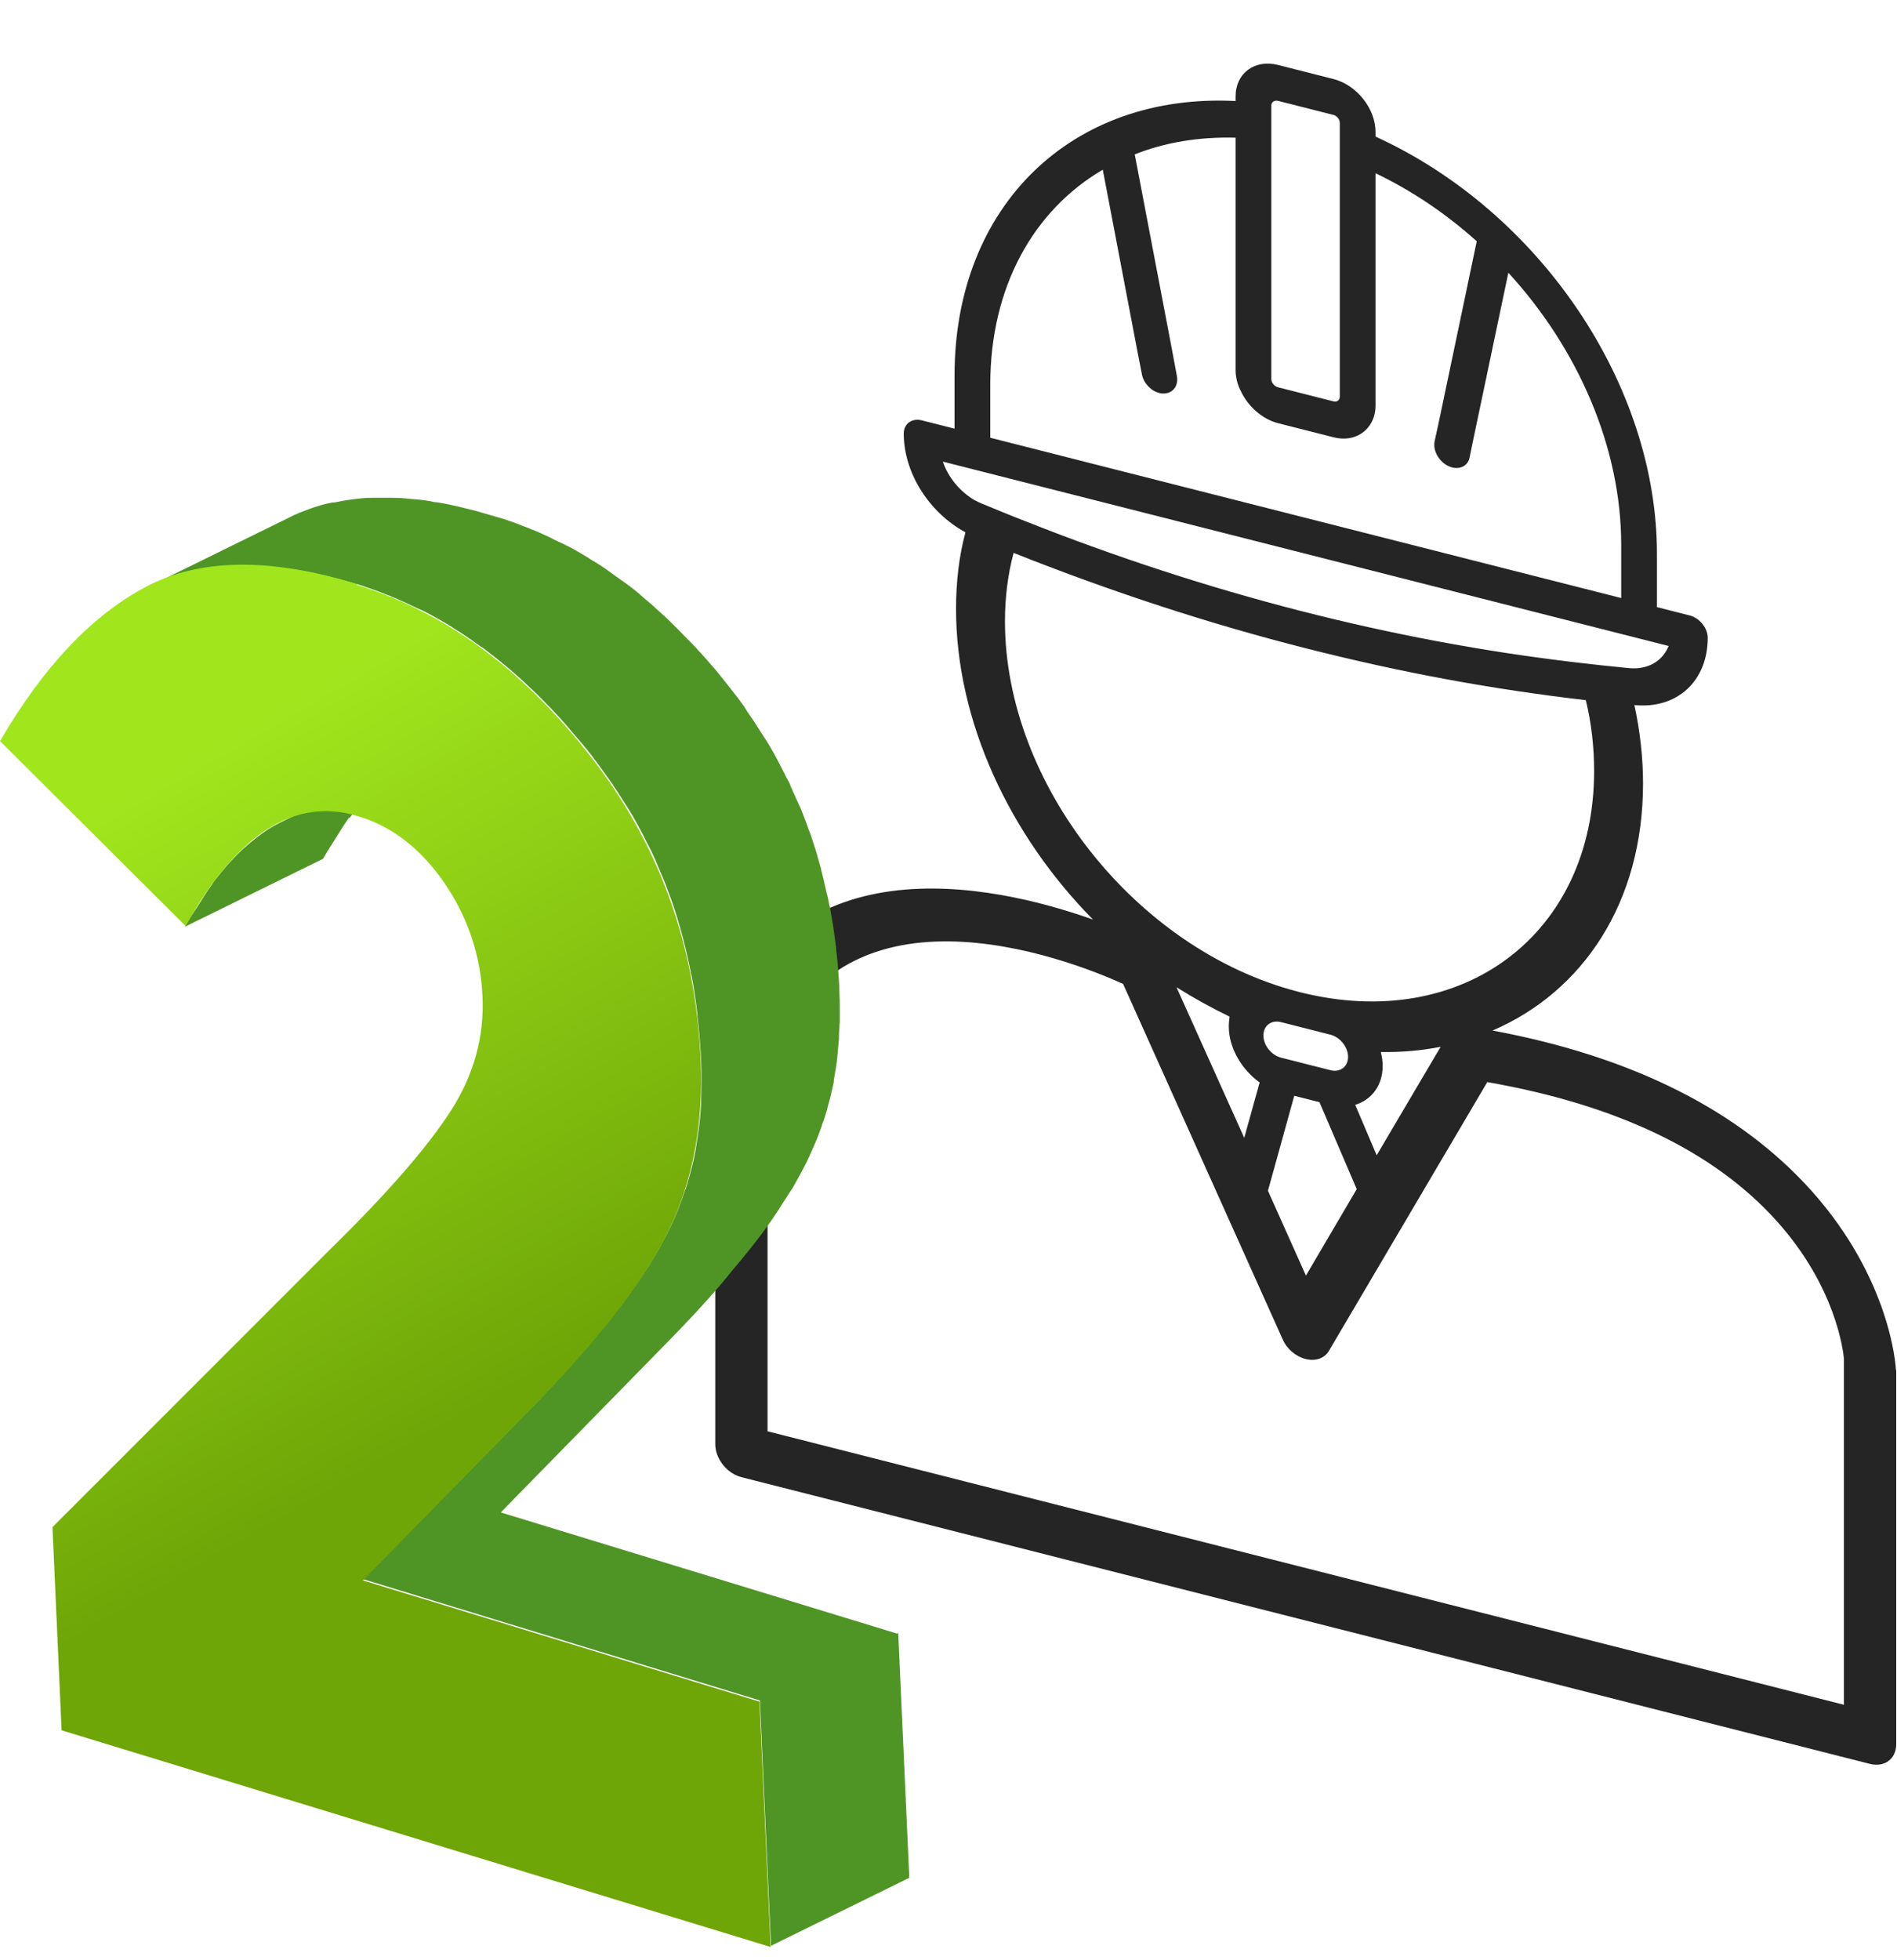
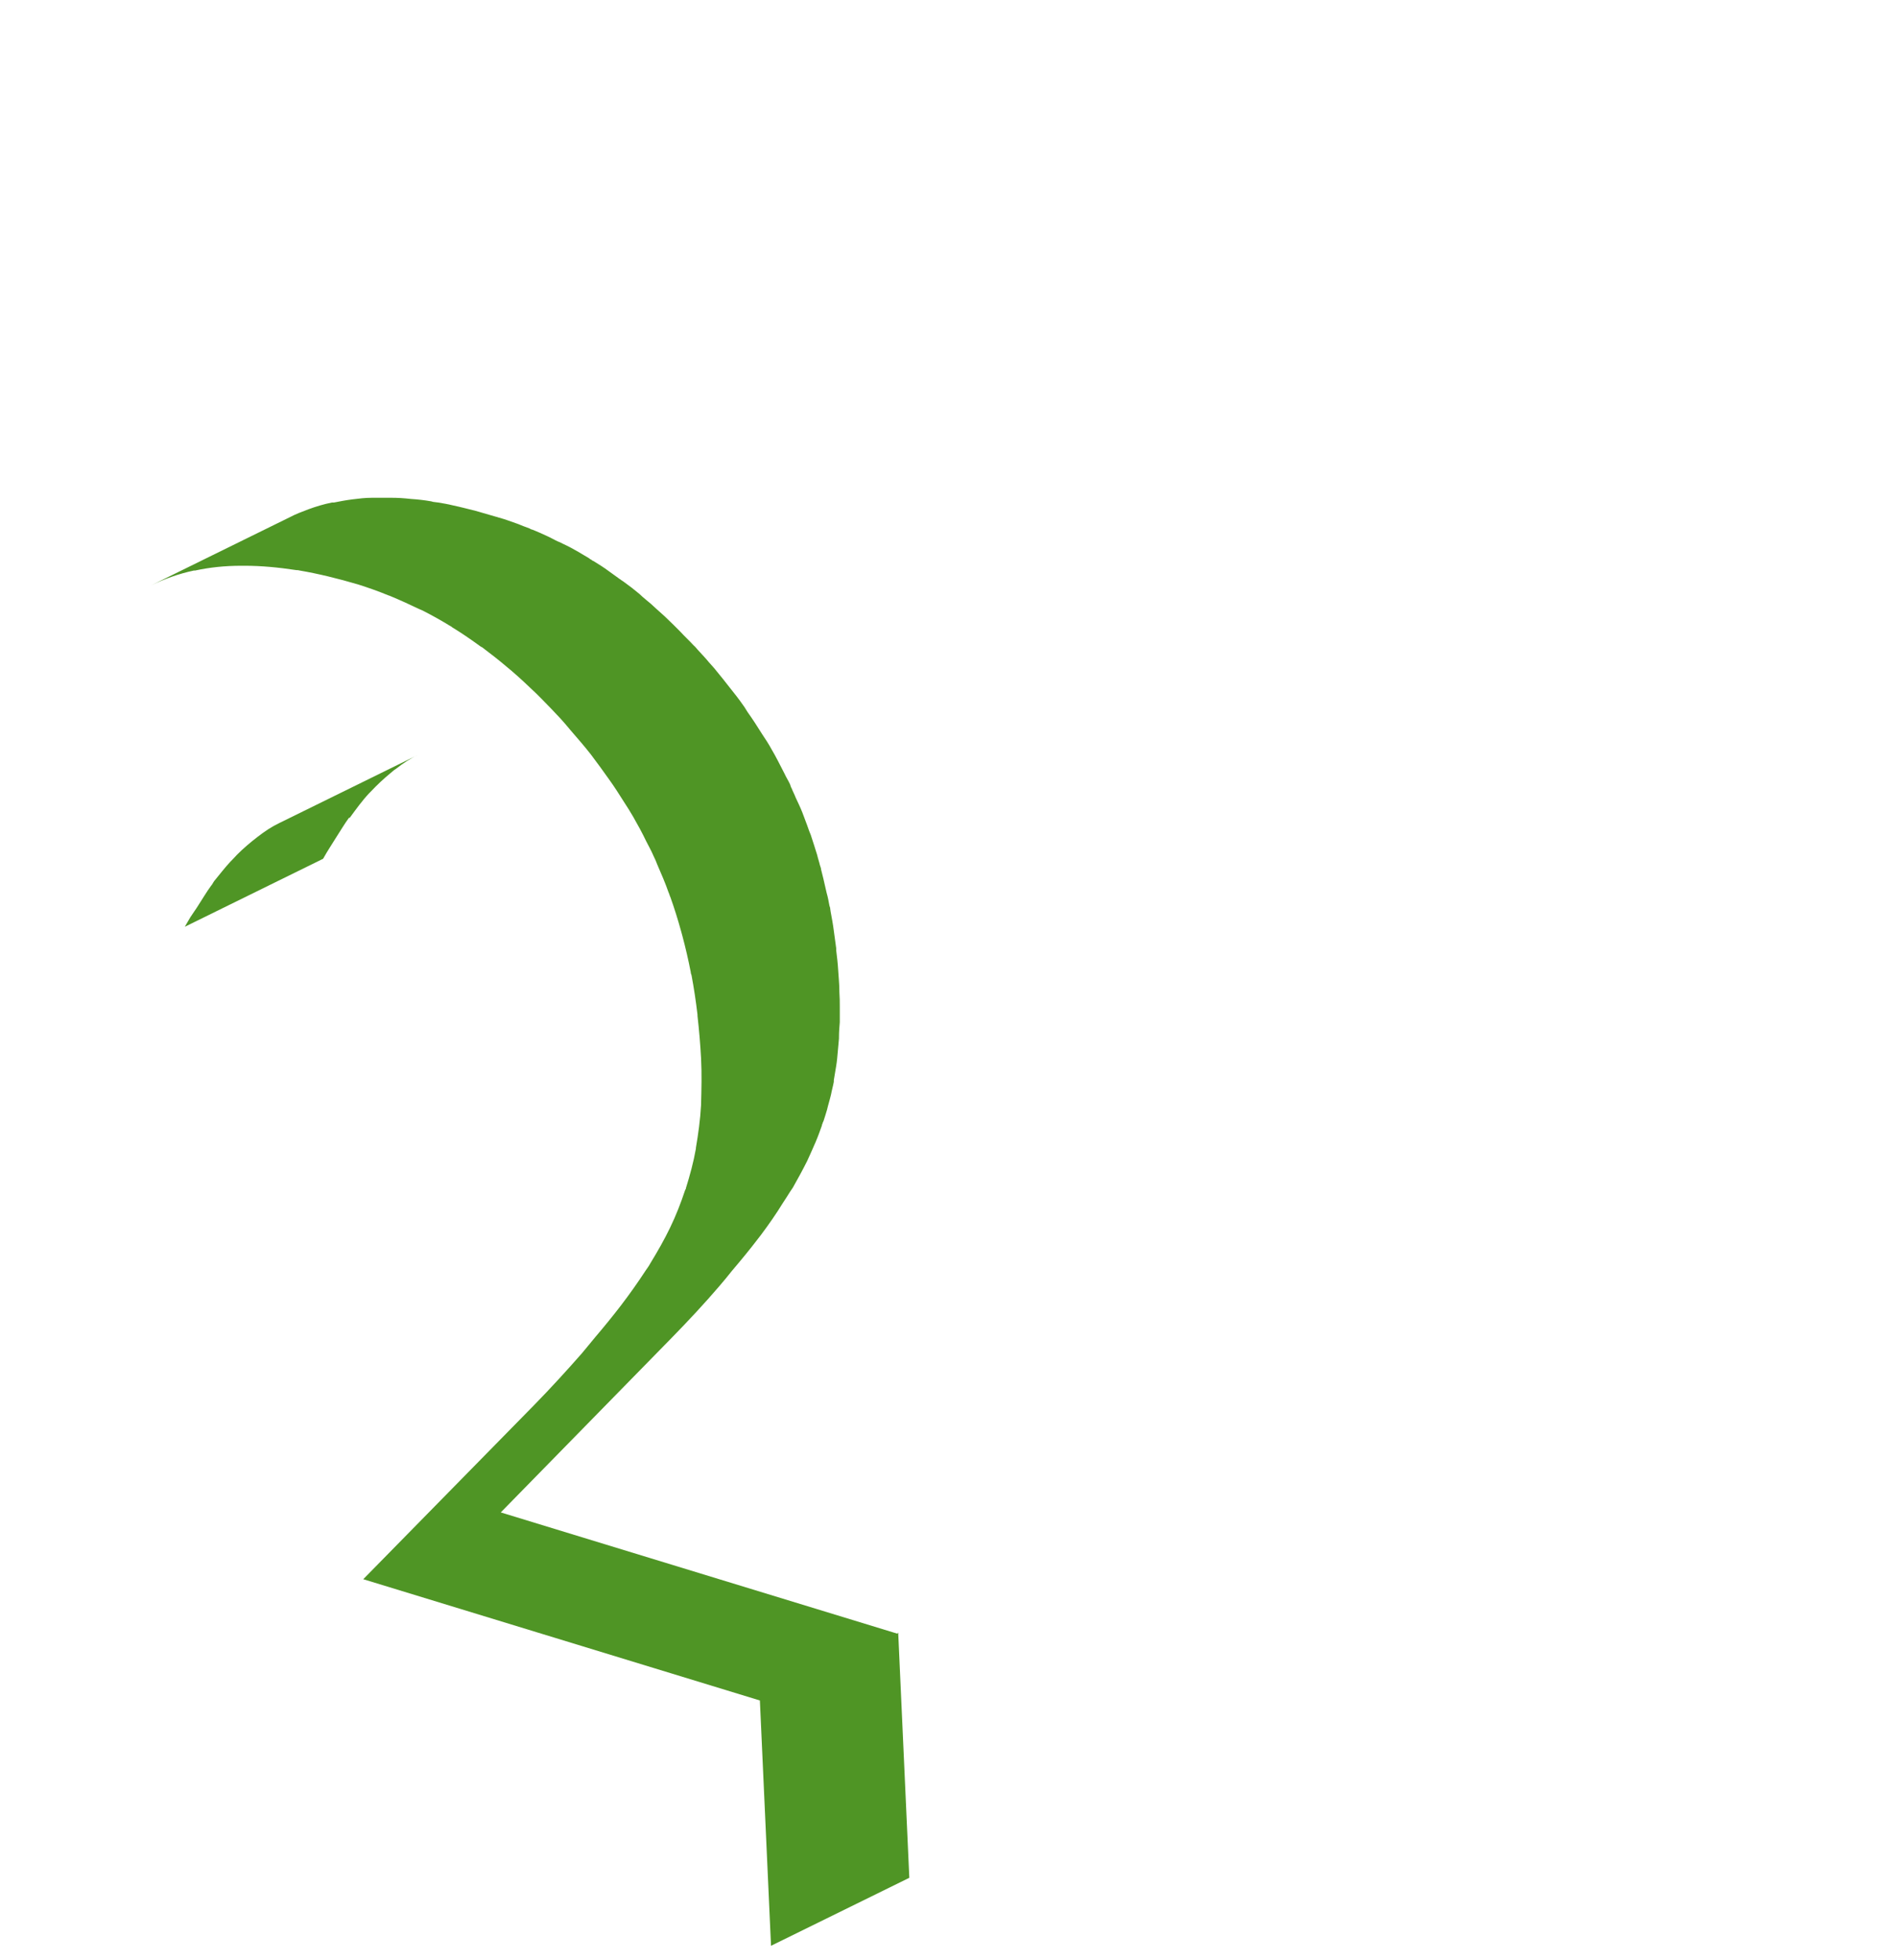
<svg xmlns="http://www.w3.org/2000/svg" width="122" height="126" viewBox="0 0 122 126" fill="none">
-   <path d="M121.926 88.043C121.926 87.8 121.563 82.194 116.482 76.531C111.837 71.367 104.965 67.921 95.989 66.249C101.82 63.746 105.667 57.994 105.667 50.366C105.667 48.69 105.473 46.989 105.11 45.318L105.159 45.33C107.869 45.581 109.828 43.771 109.828 41.001C109.828 40.37 109.296 39.724 108.667 39.565L106.562 39.03V35.605C106.562 24.697 99.013 13.598 88.464 8.781V8.489C88.464 6.983 87.254 5.461 85.754 5.08L82.197 4.177C80.697 3.796 79.463 4.697 79.463 6.203V6.495C68.938 5.959 61.389 13.225 61.389 24.132V27.557L59.283 27.023C58.654 26.863 58.122 27.238 58.122 27.87C58.122 30.396 59.743 32.946 62.09 34.222C61.679 35.745 61.485 37.396 61.485 39.145C61.485 46.384 64.945 53.701 70.293 59.116C63.832 56.819 50.21 53.845 46.073 67.2C46.024 67.358 46 67.497 46 67.667V92.835C46 93.782 46.75 94.726 47.694 94.965L120.257 113.394C121.2 113.634 121.951 113.071 121.951 112.124V88.147C121.951 88.147 121.951 88.074 121.926 88.043ZM81.761 6.787C81.761 6.568 81.955 6.423 82.197 6.485L85.754 7.388C85.996 7.449 86.165 7.687 86.165 7.905V25.493C86.165 25.712 85.996 25.863 85.754 25.802L82.197 24.898C81.955 24.837 81.761 24.593 81.761 24.375V6.787ZM63.687 24.716C63.687 18.448 66.47 13.519 70.922 10.909L73.148 22.576L73.438 24.058C73.535 24.618 74.019 25.129 74.551 25.264C74.624 25.283 74.696 25.301 74.769 25.295C75.398 25.334 75.809 24.831 75.688 24.169L75.301 22.102L72.978 9.925C74.914 9.153 77.116 8.789 79.463 8.851V23.791C79.463 24.253 79.584 24.745 79.826 25.195C80.285 26.138 81.181 26.948 82.197 27.206L85.754 28.109C86.722 28.355 87.544 28.054 88.028 27.424C88.294 27.078 88.464 26.611 88.464 26.077V11.137C90.835 12.274 93.012 13.75 94.972 15.511L92.601 26.812L92.262 28.378C92.141 28.979 92.553 29.69 93.158 29.965C93.254 30.014 93.327 30.033 93.4 30.051C93.932 30.186 94.416 29.921 94.513 29.411L94.706 28.464L97.005 17.533C101.481 22.411 104.263 28.753 104.263 35.021V38.446L63.687 28.141V24.716ZM60.638 29.675L107.312 41.528C106.925 42.499 105.981 43.061 104.796 42.954C104.699 42.954 104.578 42.923 104.481 42.923C103.417 42.822 102.376 42.704 101.312 42.579C89.552 41.196 77.648 38.149 65.889 33.486C64.969 33.131 64.074 32.758 63.155 32.379C63.01 32.318 62.864 32.256 62.719 32.171L62.695 32.165C61.727 31.603 60.977 30.684 60.638 29.675ZM64.631 39.944C64.631 38.365 64.824 36.908 65.187 35.543C71.43 38.027 77.697 40.08 83.963 41.672C90.23 43.263 95.989 44.313 101.989 45.011C102.352 46.512 102.521 48.037 102.521 49.567C102.521 60.037 94.077 66.395 83.673 63.801L83.479 63.752C73.075 61.061 64.631 50.414 64.631 39.944ZM83.237 70.444L84.858 70.856L87.254 76.444L83.987 82.004L81.544 76.549L83.237 70.444ZM81.253 66.564C81.253 65.932 81.761 65.551 82.391 65.71L85.56 66.516C86.189 66.675 86.697 67.314 86.697 67.946C86.697 68.578 86.189 68.959 85.56 68.799L82.391 67.994C81.761 67.834 81.253 67.195 81.253 66.564ZM87.157 71.026C88.197 70.708 88.923 69.799 88.923 68.511C88.923 68.22 88.875 67.94 88.802 67.63C90.133 67.653 91.415 67.541 92.65 67.296L88.536 74.268L87.157 71.026ZM81.011 69.587L80.019 73.149L75.664 63.468C76.777 64.163 77.914 64.792 79.076 65.355C79.051 65.543 79.027 65.779 79.027 65.998C79.027 67.359 79.85 68.758 81.011 69.587ZM118.587 109.593L49.363 92.013V68.74C53.573 55.744 68.671 61.643 72.228 63.251L82.487 86.092C82.753 86.719 83.334 87.206 83.963 87.366C84.592 87.526 85.173 87.333 85.463 86.848L95.65 69.564C103.949 71.016 110.191 73.986 114.232 78.462C118.103 82.748 118.539 86.892 118.587 87.341V109.593Z" fill="#252525" />
  <path d="M22.492 52.575C22.901 52.013 23.31 51.451 23.744 50.991C23.77 50.965 23.796 50.94 23.821 50.914C24.256 50.454 24.665 50.071 25.099 49.713C25.227 49.611 25.329 49.508 25.457 49.432C25.917 49.074 26.377 48.767 26.863 48.537L17.968 52.908C17.482 53.138 17.022 53.444 16.562 53.802C16.434 53.905 16.332 53.981 16.204 54.084C15.77 54.441 15.335 54.825 14.926 55.285C14.901 55.31 14.875 55.336 14.824 55.387C14.466 55.77 14.134 56.205 13.776 56.639C13.7 56.742 13.648 56.87 13.572 56.946C13.291 57.33 13.035 57.764 12.754 58.199C12.6 58.454 12.421 58.684 12.243 58.965C12.115 59.17 12.013 59.374 11.885 59.579L20.779 55.208C21.061 54.697 21.342 54.288 21.623 53.828C21.904 53.393 22.16 52.959 22.441 52.575H22.492Z" fill="#4F9525" />
  <path d="M57.714 105.024L32.205 97.228L43.17 86.033C44.295 84.883 45.317 83.784 46.237 82.71C46.544 82.352 46.8 82.046 47.081 81.688C47.669 80.998 48.257 80.282 48.742 79.643C48.793 79.566 48.87 79.49 48.921 79.413C49.458 78.697 49.918 78.033 50.327 77.368C50.429 77.215 50.506 77.087 50.608 76.934C50.736 76.729 50.864 76.525 50.991 76.346C51.324 75.758 51.63 75.196 51.912 74.633C52.09 74.25 52.269 73.841 52.448 73.432C52.602 73.074 52.73 72.716 52.857 72.359C52.857 72.307 52.883 72.256 52.908 72.205C52.908 72.154 52.934 72.129 52.959 72.077C53.036 71.847 53.113 71.592 53.19 71.336C53.266 71.004 53.368 70.697 53.445 70.365C53.496 70.084 53.573 69.828 53.624 69.547V69.496V69.445C53.675 69.138 53.726 68.831 53.777 68.525C53.828 68.218 53.854 67.911 53.88 67.605C53.905 67.323 53.931 67.042 53.956 66.761C53.956 66.761 53.956 66.736 53.956 66.71C53.956 66.71 53.956 66.684 53.956 66.659C53.956 66.352 53.982 66.02 54.008 65.713C54.008 65.381 54.008 65.074 54.008 64.742C54.008 64.409 54.007 64.103 53.982 63.77C53.982 63.77 53.982 63.745 53.982 63.719C53.982 63.259 53.931 62.825 53.905 62.365C53.88 61.93 53.828 61.496 53.777 61.087C53.777 61.087 53.777 61.061 53.777 61.036C53.777 61.01 53.777 60.984 53.777 60.959C53.726 60.576 53.675 60.218 53.624 59.834C53.573 59.425 53.496 59.017 53.42 58.608C53.42 58.556 53.394 58.48 53.394 58.429C53.394 58.352 53.368 58.301 53.343 58.224C53.292 57.943 53.241 57.662 53.164 57.406C53.062 56.997 52.985 56.588 52.883 56.205C52.857 56.103 52.832 56 52.806 55.898C52.806 55.796 52.755 55.719 52.73 55.617C52.678 55.387 52.602 55.182 52.551 54.953C52.423 54.518 52.269 54.084 52.142 53.675C52.116 53.598 52.065 53.496 52.039 53.419C51.988 53.291 51.963 53.189 51.912 53.061C51.809 52.78 51.707 52.524 51.605 52.243C51.477 51.911 51.324 51.604 51.17 51.272C51.094 51.067 50.991 50.889 50.915 50.684C50.864 50.607 50.838 50.505 50.812 50.428C50.71 50.198 50.557 49.968 50.455 49.738C50.173 49.202 49.918 48.665 49.611 48.154C49.432 47.821 49.228 47.515 49.023 47.208C48.717 46.722 48.41 46.237 48.078 45.777C47.975 45.623 47.899 45.47 47.797 45.342C47.515 44.933 47.209 44.55 46.902 44.166C46.621 43.809 46.365 43.476 46.084 43.144C45.931 42.94 45.752 42.761 45.598 42.582C45.394 42.326 45.164 42.096 44.959 41.866C44.832 41.738 44.729 41.585 44.602 41.483C44.32 41.176 44.014 40.895 43.733 40.588C43.63 40.486 43.528 40.383 43.426 40.281C43.4 40.256 43.349 40.205 43.324 40.179C42.94 39.796 42.557 39.438 42.173 39.106C42.071 39.003 41.969 38.927 41.867 38.824C41.764 38.748 41.662 38.645 41.56 38.569C41.407 38.441 41.253 38.313 41.125 38.185C40.793 37.904 40.461 37.649 40.103 37.393C40.052 37.367 40.001 37.316 39.95 37.291C39.899 37.24 39.822 37.214 39.771 37.163C39.566 37.01 39.336 36.856 39.132 36.703C38.825 36.473 38.493 36.268 38.16 36.064C38.109 36.064 38.084 36.013 38.033 35.987C37.982 35.962 37.931 35.936 37.879 35.885C37.649 35.757 37.419 35.604 37.189 35.476C36.883 35.297 36.55 35.118 36.218 34.965C36.167 34.939 36.116 34.914 36.065 34.888C36.014 34.863 35.962 34.837 35.886 34.812C35.656 34.709 35.451 34.581 35.221 34.479C34.889 34.326 34.557 34.173 34.224 34.045C34.173 34.045 34.097 33.994 34.045 33.968C33.969 33.943 33.918 33.917 33.841 33.891C33.611 33.815 33.406 33.712 33.176 33.636C32.819 33.508 32.461 33.38 32.103 33.278C32.052 33.278 31.975 33.227 31.924 33.227C31.464 33.099 31.029 32.971 30.595 32.843C30.084 32.716 29.598 32.588 29.112 32.486C28.806 32.409 28.499 32.358 28.192 32.307C28.116 32.307 28.064 32.281 27.988 32.281C27.911 32.281 27.809 32.256 27.732 32.23C27.298 32.153 26.838 32.102 26.429 32.077C25.994 32.026 25.585 32 25.176 32C25.023 32 24.869 32 24.691 32C24.614 32 24.537 32 24.461 32C24.282 32 24.103 32 23.924 32C23.489 32 23.08 32.051 22.671 32.102C22.262 32.153 21.854 32.23 21.47 32.307C21.47 32.307 21.419 32.307 21.393 32.307C21.393 32.307 21.368 32.307 21.342 32.307C20.831 32.409 20.32 32.562 19.834 32.741C19.425 32.895 19.016 33.048 18.633 33.252L9.738 37.623C10.582 37.214 11.502 36.882 12.473 36.677C12.473 36.677 12.524 36.677 12.55 36.677C13.495 36.473 14.467 36.371 15.515 36.371C15.591 36.371 15.668 36.371 15.745 36.371C16.793 36.371 17.892 36.473 19.067 36.652C19.144 36.652 19.195 36.652 19.272 36.677C20.473 36.882 21.726 37.189 23.029 37.572C23.668 37.776 24.333 38.007 24.946 38.262C25.023 38.288 25.1 38.313 25.151 38.339C25.764 38.594 26.378 38.876 26.965 39.157C27.017 39.182 27.093 39.208 27.144 39.233C27.758 39.54 28.346 39.872 28.933 40.23C28.985 40.256 29.036 40.281 29.087 40.332C29.675 40.69 30.237 41.074 30.799 41.483C30.876 41.534 30.927 41.585 31.004 41.61C31.541 42.019 32.077 42.428 32.614 42.888C32.716 42.965 32.819 43.067 32.921 43.144C33.458 43.604 33.969 44.09 34.505 44.601C34.608 44.703 34.71 44.805 34.812 44.908C35.221 45.316 35.63 45.751 36.039 46.186C36.244 46.416 36.474 46.671 36.678 46.927C37.113 47.438 37.573 47.949 38.007 48.511C38.416 49.048 38.8 49.585 39.183 50.122C39.515 50.582 39.822 51.067 40.129 51.553C40.333 51.86 40.538 52.192 40.717 52.499C41.023 53.035 41.304 53.547 41.56 54.084C41.713 54.39 41.892 54.697 42.02 55.004C42.122 55.208 42.199 55.387 42.276 55.592C42.531 56.179 42.787 56.767 42.991 57.355C43.042 57.457 43.068 57.585 43.119 57.687C43.375 58.403 43.605 59.144 43.809 59.886C43.835 59.988 43.86 60.064 43.886 60.167C44.09 60.933 44.269 61.7 44.423 62.493C44.423 62.569 44.448 62.62 44.474 62.697C44.627 63.515 44.755 64.358 44.857 65.227C44.857 65.253 44.857 65.279 44.857 65.304C44.959 66.199 45.036 67.093 45.087 68.039C45.138 69.036 45.113 70.033 45.087 70.978C45.087 70.978 45.087 71.004 45.087 71.029C45.036 71.975 44.908 72.895 44.755 73.79V73.841C44.602 74.71 44.371 75.553 44.116 76.371C44.116 76.422 44.09 76.474 44.065 76.499C43.784 77.343 43.477 78.135 43.093 78.927C42.736 79.669 42.301 80.435 41.816 81.228C41.739 81.381 41.637 81.509 41.534 81.662C41.049 82.403 40.512 83.17 39.924 83.937C39.413 84.602 38.851 85.292 38.263 85.982C37.982 86.314 37.726 86.646 37.419 87.004C36.474 88.078 35.477 89.177 34.352 90.327L23.361 101.522L48.87 109.318L49.586 125.088L58.48 120.717L57.765 104.947L57.714 105.024Z" fill="#4F9525" />
-   <path d="M22.953 37.598C28.524 39.31 33.534 42.94 37.93 48.563C42.352 54.186 44.729 60.703 45.062 68.141C45.24 72.18 44.576 75.835 43.042 79.03C41.534 82.225 38.595 86.007 34.301 90.404L23.336 101.599L48.844 109.394L49.56 125.165L3.962 111.235L3.374 98.174L21.266 80.282C24.895 76.729 27.451 73.79 28.959 71.464C30.467 69.138 31.157 66.659 31.029 64.026C30.901 61.419 30.109 59.017 28.601 56.793C27.093 54.595 25.253 53.138 23.029 52.473C18.965 51.221 15.259 53.572 11.936 59.528L0 47.642C2.786 42.863 5.904 39.566 9.38 37.725C12.857 35.885 17.381 35.834 22.953 37.547V37.598Z" fill="url(#paint0_linear_96_212)" />
  <defs>
    <linearGradient id="paint0_linear_96_212" x1="5.342" y1="52.55" x2="28.499" y2="92.653" gradientUnits="userSpaceOnUse">
      <stop stop-color="#A1E61D" />
      <stop offset="1" stop-color="#6EA507" />
    </linearGradient>
  </defs>
</svg>